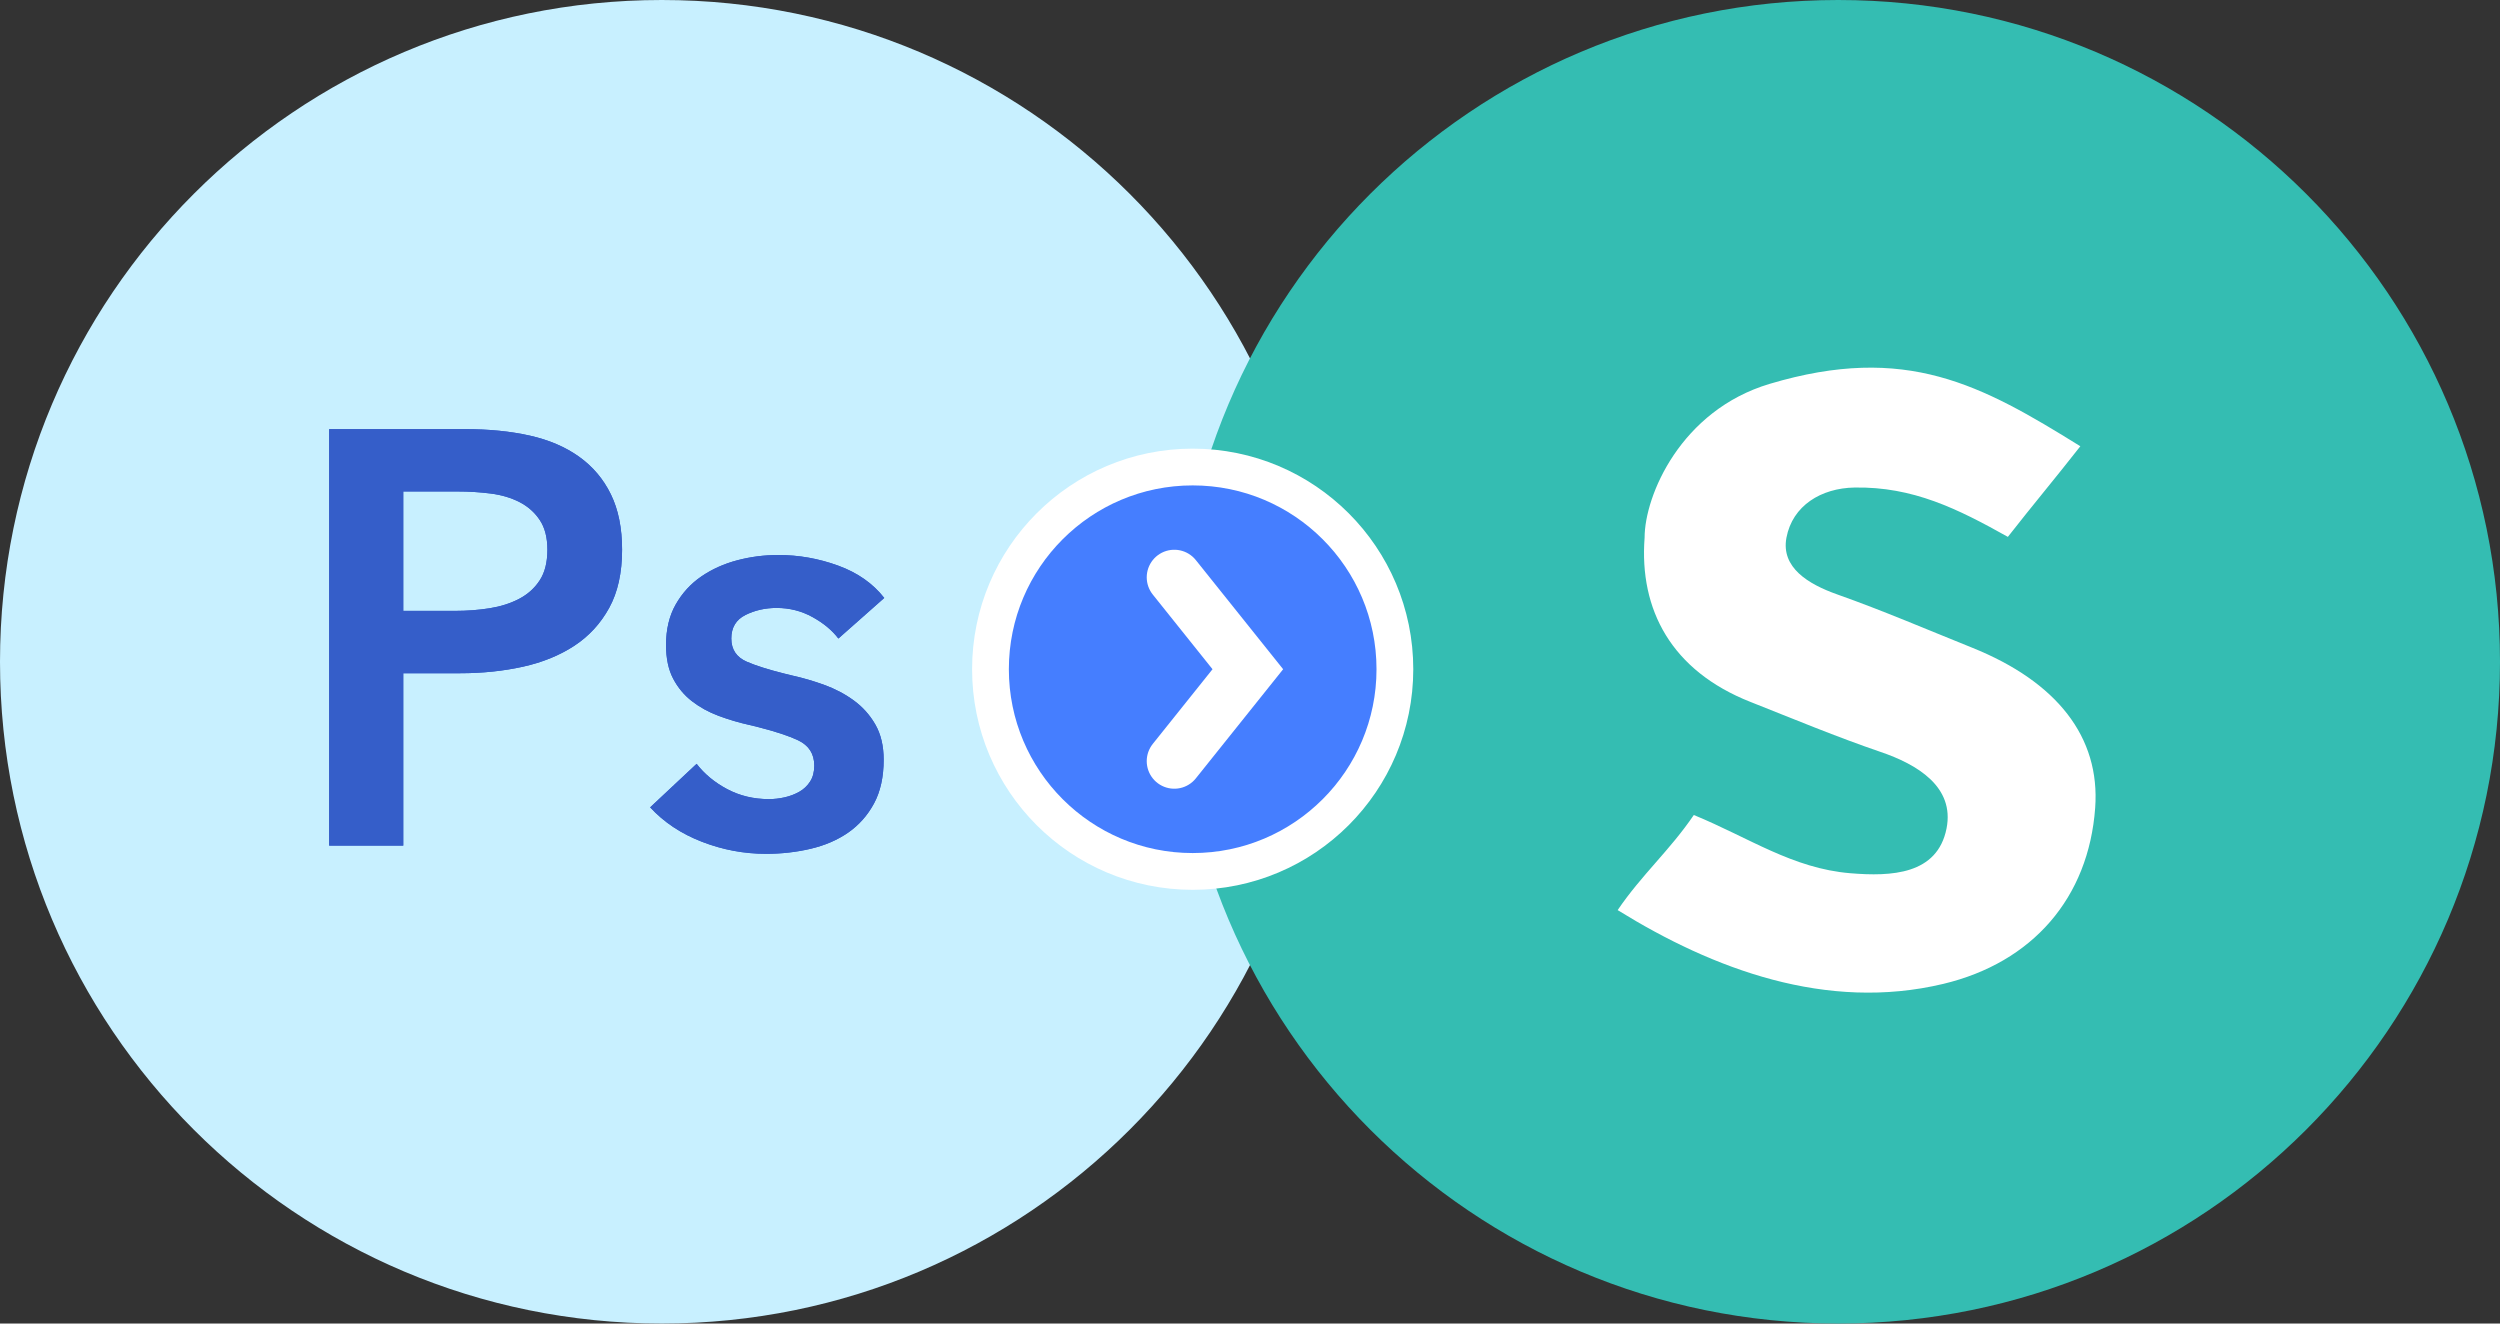
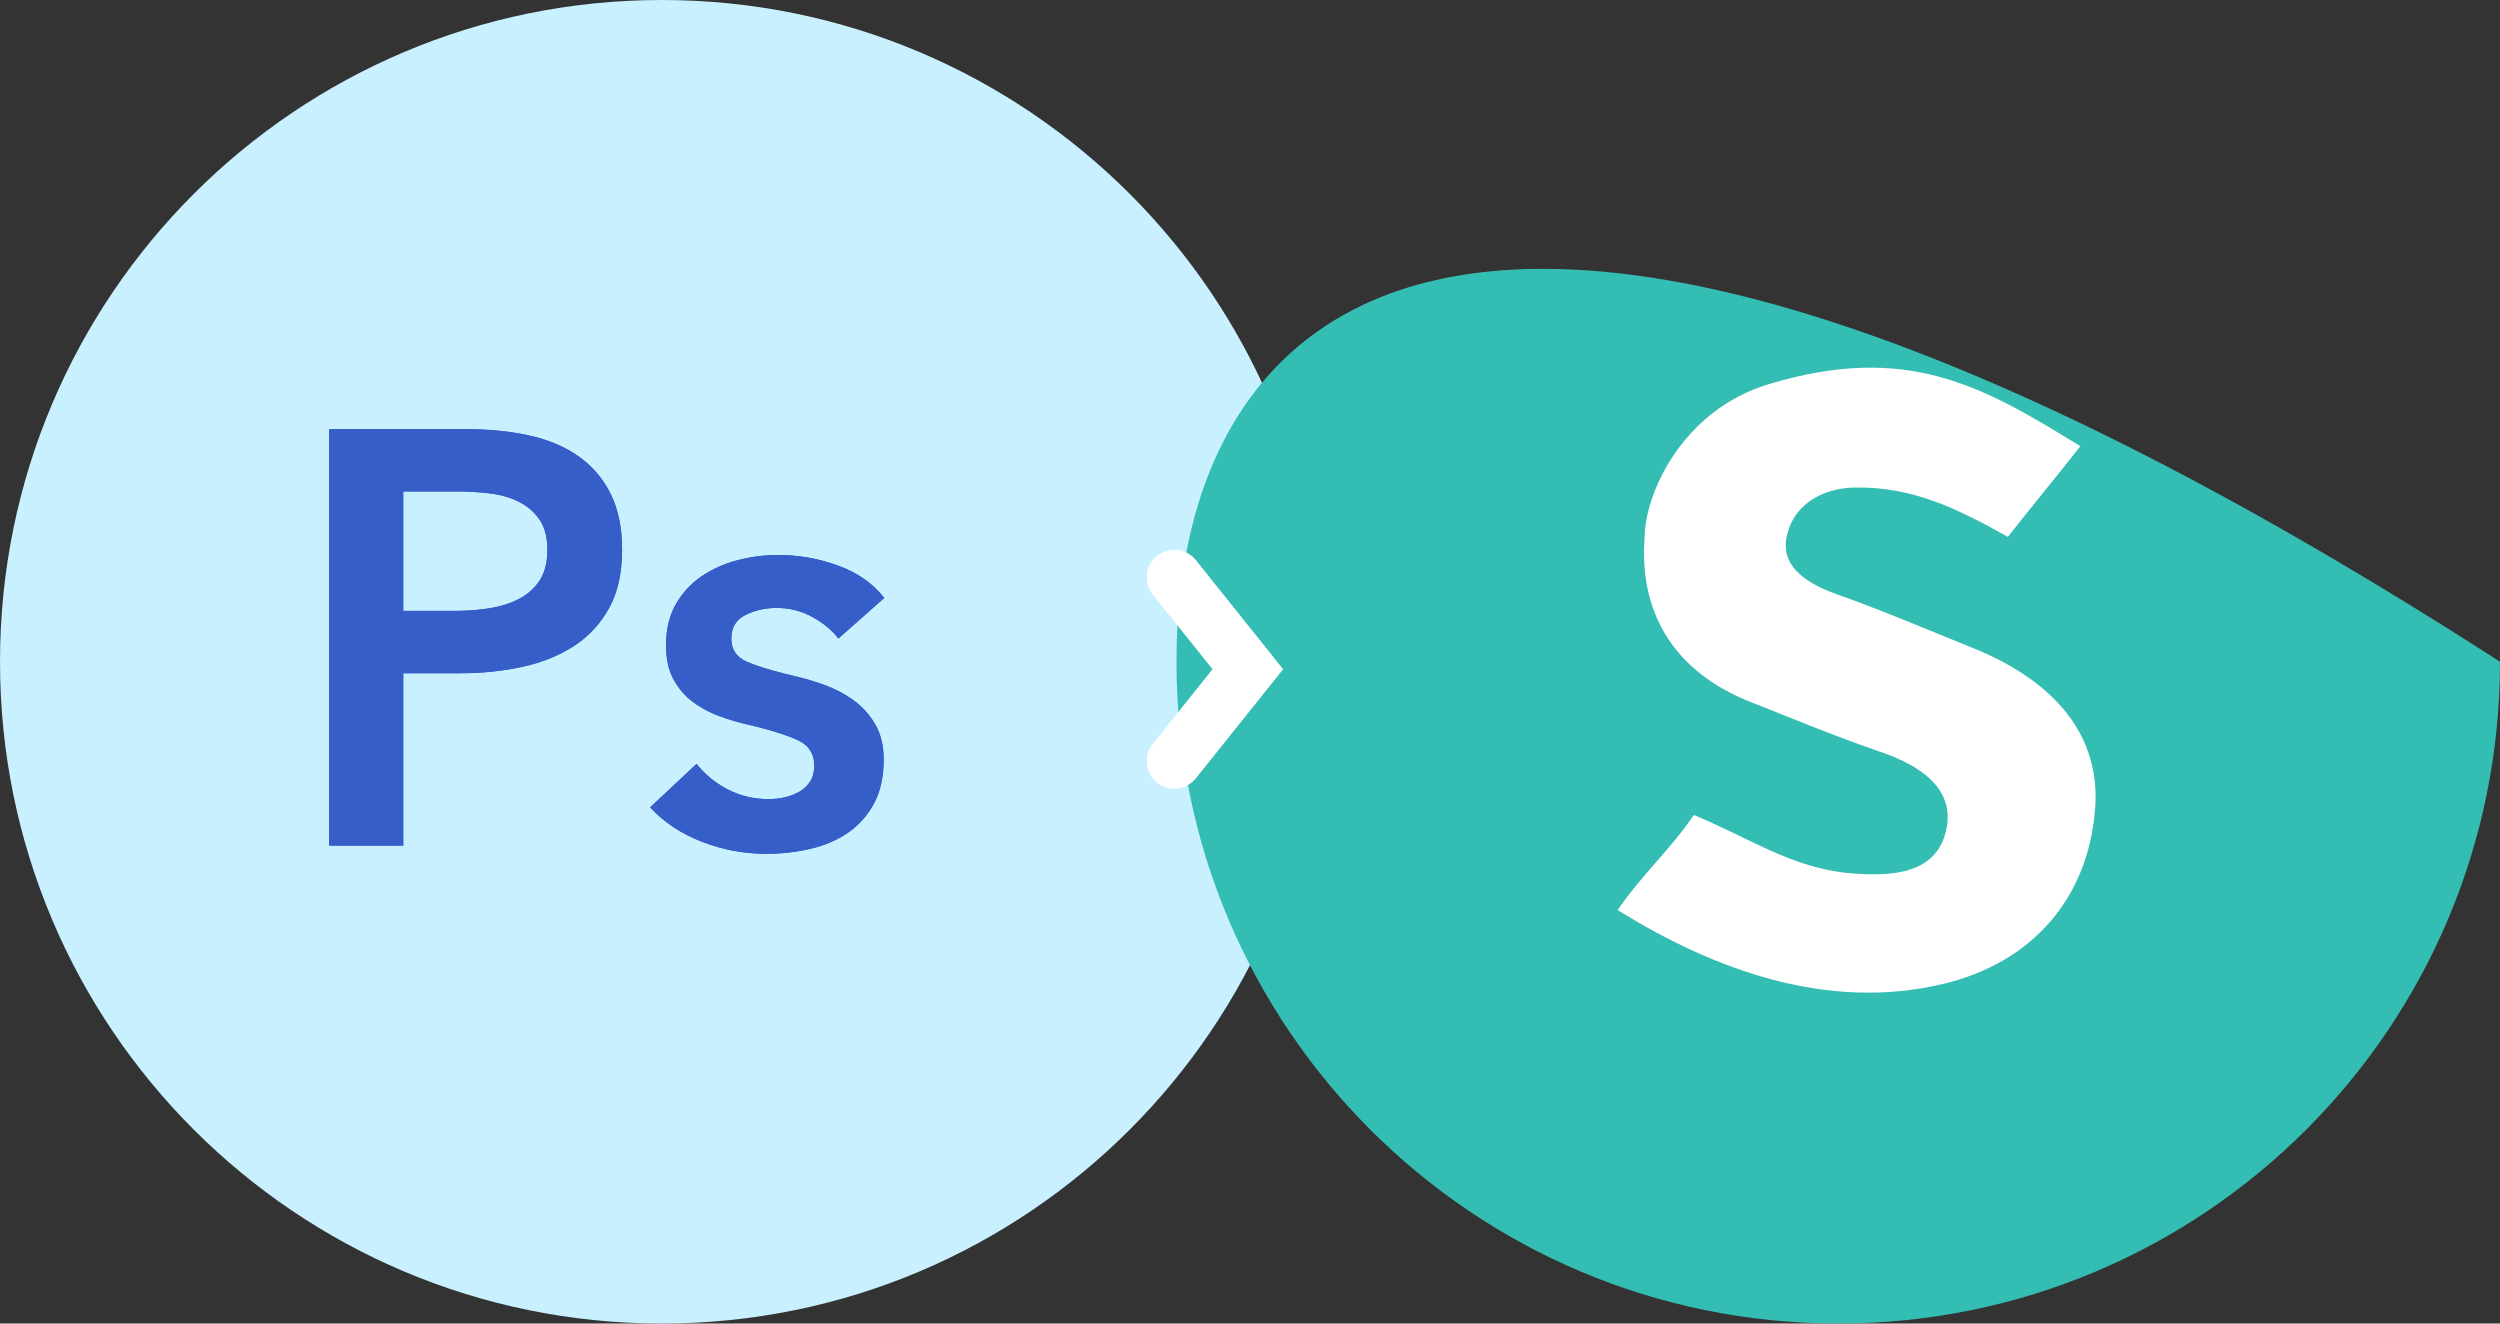
<svg xmlns="http://www.w3.org/2000/svg" width="68px" height="36px" viewBox="0 0 68 36" version="1.1">
  <rect x="0" y="0" width="68" height="36" fill="#333333" stroke="none" />
  <title>psd-to-semanticui</title>
  <desc>Created with Sketch.</desc>
  <g id="Page-1" stroke="none" stroke-width="1" fill="none" fill-rule="evenodd">
    <g id="psd-to-semanticui">
      <g id="Group" fill="#C8F0FF" fill-rule="nonzero">
        <path d="M36,18 C36,8.059 27.941,0 18,0 C8.059,0 0,8.059 0,18 C0,27.941 8.059,36 18,36 C27.941,36 36,27.941 36,18 Z" id="Path" />
      </g>
      <g id="Group" transform="translate(32, 0)" fill-rule="nonzero">
-         <path d="M36,18 C36,8.059 27.941,0 18,0 C8.059,0 0,8.059 0,18 C0,27.941 8.059,36 18,36 C27.941,36 36,27.941 36,18 Z" id="Path" fill="#34BDB2" />
+         <path d="M36,18 C8.059,0 0,8.059 0,18 C0,27.941 8.059,36 18,36 C27.941,36 36,27.941 36,18 Z" id="Path" fill="#34BDB2" />
        <g id="semantic-ui" transform="translate(12, 10)" fill="#FFFFFF">
          <path d="M10.614,4.603 C9.246,3.837 8.032,3.234 6.444,3.261 C5.535,3.276 4.755,3.753 4.591,4.626 C4.439,5.438 5.186,5.888 5.964,6.165 C7.253,6.623 8.376,7.108 9.644,7.618 C11.947,8.545 13.129,10.046 12.989,11.973 C12.811,14.424 11.284,16.182 8.856,16.762 C5.683,17.519 2.603,16.366 0,14.755 C0.657,13.789 1.419,13.129 2.072,12.168 C3.576,12.786 4.757,13.622 6.33,13.752 C7.44,13.844 8.696,13.793 8.946,12.534 C9.17,11.4 8.148,10.791 7.15,10.452 C5.963,10.047 4.778,9.553 3.614,9.093 C1.461,8.244 0.585,6.584 0.733,4.627 C0.733,3.48 1.718,1.162 4.135,0.441 C7.847,-0.667 9.893,0.467 12.585,2.138 C11.87,3.051 11.32,3.701 10.614,4.603" id="Path" />
        </g>
      </g>
      <g id="Group-2" transform="translate(26.941, 12.703)" stroke="#FFFFFF">
-         <circle id="Oval" fill="#457EFF" fill-rule="nonzero" cx="5.5" cy="5.5" r="5.5" />
        <polyline id="Path" stroke-width="1.5" stroke-linecap="round" points="5 3 7 5.5 5 8" />
      </g>
      <path d="M8.953,11.672 L12.649,11.672 C13.3,11.672 13.886,11.731 14.409,11.848 C14.932,11.965 15.38,12.157 15.753,12.424 C16.126,12.691 16.414,13.032 16.617,13.448 C16.82,13.864 16.921,14.365 16.921,14.952 C16.921,15.581 16.804,16.109 16.569,16.536 C16.334,16.963 16.017,17.307 15.617,17.568 C15.217,17.829 14.75,18.019 14.217,18.136 C13.684,18.253 13.118,18.312 12.521,18.312 L10.969,18.312 L10.969,23 L8.953,23 L8.953,11.672 Z M12.377,16.616 C12.708,16.616 13.022,16.592 13.321,16.544 C13.62,16.496 13.886,16.411 14.121,16.288 C14.356,16.165 14.542,15.997 14.681,15.784 C14.82,15.571 14.889,15.293 14.889,14.952 C14.889,14.621 14.82,14.352 14.681,14.144 C14.542,13.936 14.358,13.773 14.129,13.656 C13.9,13.539 13.638,13.461 13.345,13.424 C13.052,13.387 12.75,13.368 12.441,13.368 L10.969,13.368 L10.969,16.616 L12.377,16.616 Z M22.804,17.368 C22.633,17.144 22.399,16.949 22.1,16.784 C21.801,16.619 21.476,16.536 21.124,16.536 C20.815,16.536 20.532,16.6 20.276,16.728 C20.02,16.856 19.892,17.069 19.892,17.368 C19.892,17.667 20.033,17.877 20.316,18 C20.558,18.105 20.897,18.212 21.331,18.321 L21.556,18.376 C21.844,18.44 22.135,18.525 22.428,18.632 C22.721,18.739 22.988,18.88 23.228,19.056 C23.468,19.232 23.663,19.451 23.812,19.712 C23.961,19.973 24.036,20.291 24.036,20.664 C24.036,21.133 23.948,21.531 23.772,21.856 C23.596,22.181 23.361,22.445 23.068,22.648 C22.775,22.851 22.433,22.997 22.044,23.088 C21.655,23.179 21.252,23.224 20.836,23.224 C20.239,23.224 19.657,23.115 19.092,22.896 C18.527,22.677 18.057,22.365 17.684,21.96 L18.948,20.776 C19.161,21.053 19.439,21.283 19.78,21.464 C20.121,21.645 20.5,21.736 20.916,21.736 C21.055,21.736 21.196,21.72 21.34,21.688 C21.484,21.656 21.617,21.605 21.74,21.536 C21.863,21.467 21.961,21.373 22.036,21.256 C22.111,21.139 22.148,20.995 22.148,20.824 C22.148,20.504 22.001,20.275 21.708,20.136 C21.457,20.017 21.097,19.898 20.63,19.779 L20.388,19.72 C20.1,19.656 19.82,19.573 19.548,19.472 C19.276,19.371 19.033,19.237 18.82,19.072 C18.607,18.907 18.436,18.701 18.308,18.456 C18.18,18.211 18.116,17.907 18.116,17.544 C18.116,17.117 18.204,16.749 18.38,16.44 C18.556,16.131 18.788,15.877 19.076,15.68 C19.364,15.483 19.689,15.336 20.052,15.24 C20.415,15.144 20.788,15.096 21.172,15.096 C21.727,15.096 22.268,15.192 22.796,15.384 C23.324,15.576 23.743,15.869 24.052,16.264 L22.804,17.368 Z" id="Ps" fill="#355EC9" fill-rule="nonzero" />
      <path d="M8.953,11.672 L12.649,11.672 C13.3,11.672 13.886,11.731 14.409,11.848 C14.932,11.965 15.38,12.157 15.753,12.424 C16.126,12.691 16.414,13.032 16.617,13.448 C16.82,13.864 16.921,14.365 16.921,14.952 C16.921,15.581 16.804,16.109 16.569,16.536 C16.334,16.963 16.017,17.307 15.617,17.568 C15.217,17.829 14.75,18.019 14.217,18.136 C13.684,18.253 13.118,18.312 12.521,18.312 L10.969,18.312 L10.969,23 L8.953,23 L8.953,11.672 Z M12.377,16.616 C12.708,16.616 13.022,16.592 13.321,16.544 C13.62,16.496 13.886,16.411 14.121,16.288 C14.356,16.165 14.542,15.997 14.681,15.784 C14.82,15.571 14.889,15.293 14.889,14.952 C14.889,14.621 14.82,14.352 14.681,14.144 C14.542,13.936 14.358,13.773 14.129,13.656 C13.9,13.539 13.638,13.461 13.345,13.424 C13.052,13.387 12.75,13.368 12.441,13.368 L10.969,13.368 L10.969,16.616 L12.377,16.616 Z M22.804,17.368 C22.633,17.144 22.399,16.949 22.1,16.784 C21.801,16.619 21.476,16.536 21.124,16.536 C20.815,16.536 20.532,16.6 20.276,16.728 C20.02,16.856 19.892,17.069 19.892,17.368 C19.892,17.667 20.033,17.877 20.316,18 C20.558,18.105 20.897,18.212 21.331,18.321 L21.556,18.376 C21.844,18.44 22.135,18.525 22.428,18.632 C22.721,18.739 22.988,18.88 23.228,19.056 C23.468,19.232 23.663,19.451 23.812,19.712 C23.961,19.973 24.036,20.291 24.036,20.664 C24.036,21.133 23.948,21.531 23.772,21.856 C23.596,22.181 23.361,22.445 23.068,22.648 C22.775,22.851 22.433,22.997 22.044,23.088 C21.655,23.179 21.252,23.224 20.836,23.224 C20.239,23.224 19.657,23.115 19.092,22.896 C18.527,22.677 18.057,22.365 17.684,21.96 L18.948,20.776 C19.161,21.053 19.439,21.283 19.78,21.464 C20.121,21.645 20.5,21.736 20.916,21.736 C21.055,21.736 21.196,21.72 21.34,21.688 C21.484,21.656 21.617,21.605 21.74,21.536 C21.863,21.467 21.961,21.373 22.036,21.256 C22.111,21.139 22.148,20.995 22.148,20.824 C22.148,20.504 22.001,20.275 21.708,20.136 C21.457,20.017 21.097,19.898 20.63,19.779 L20.388,19.72 C20.1,19.656 19.82,19.573 19.548,19.472 C19.276,19.371 19.033,19.237 18.82,19.072 C18.607,18.907 18.436,18.701 18.308,18.456 C18.18,18.211 18.116,17.907 18.116,17.544 C18.116,17.117 18.204,16.749 18.38,16.44 C18.556,16.131 18.788,15.877 19.076,15.68 C19.364,15.483 19.689,15.336 20.052,15.24 C20.415,15.144 20.788,15.096 21.172,15.096 C21.727,15.096 22.268,15.192 22.796,15.384 C23.324,15.576 23.743,15.869 24.052,16.264 L22.804,17.368 Z" id="Ps" fill="#355EC9" fill-rule="nonzero" />
    </g>
  </g>
</svg>